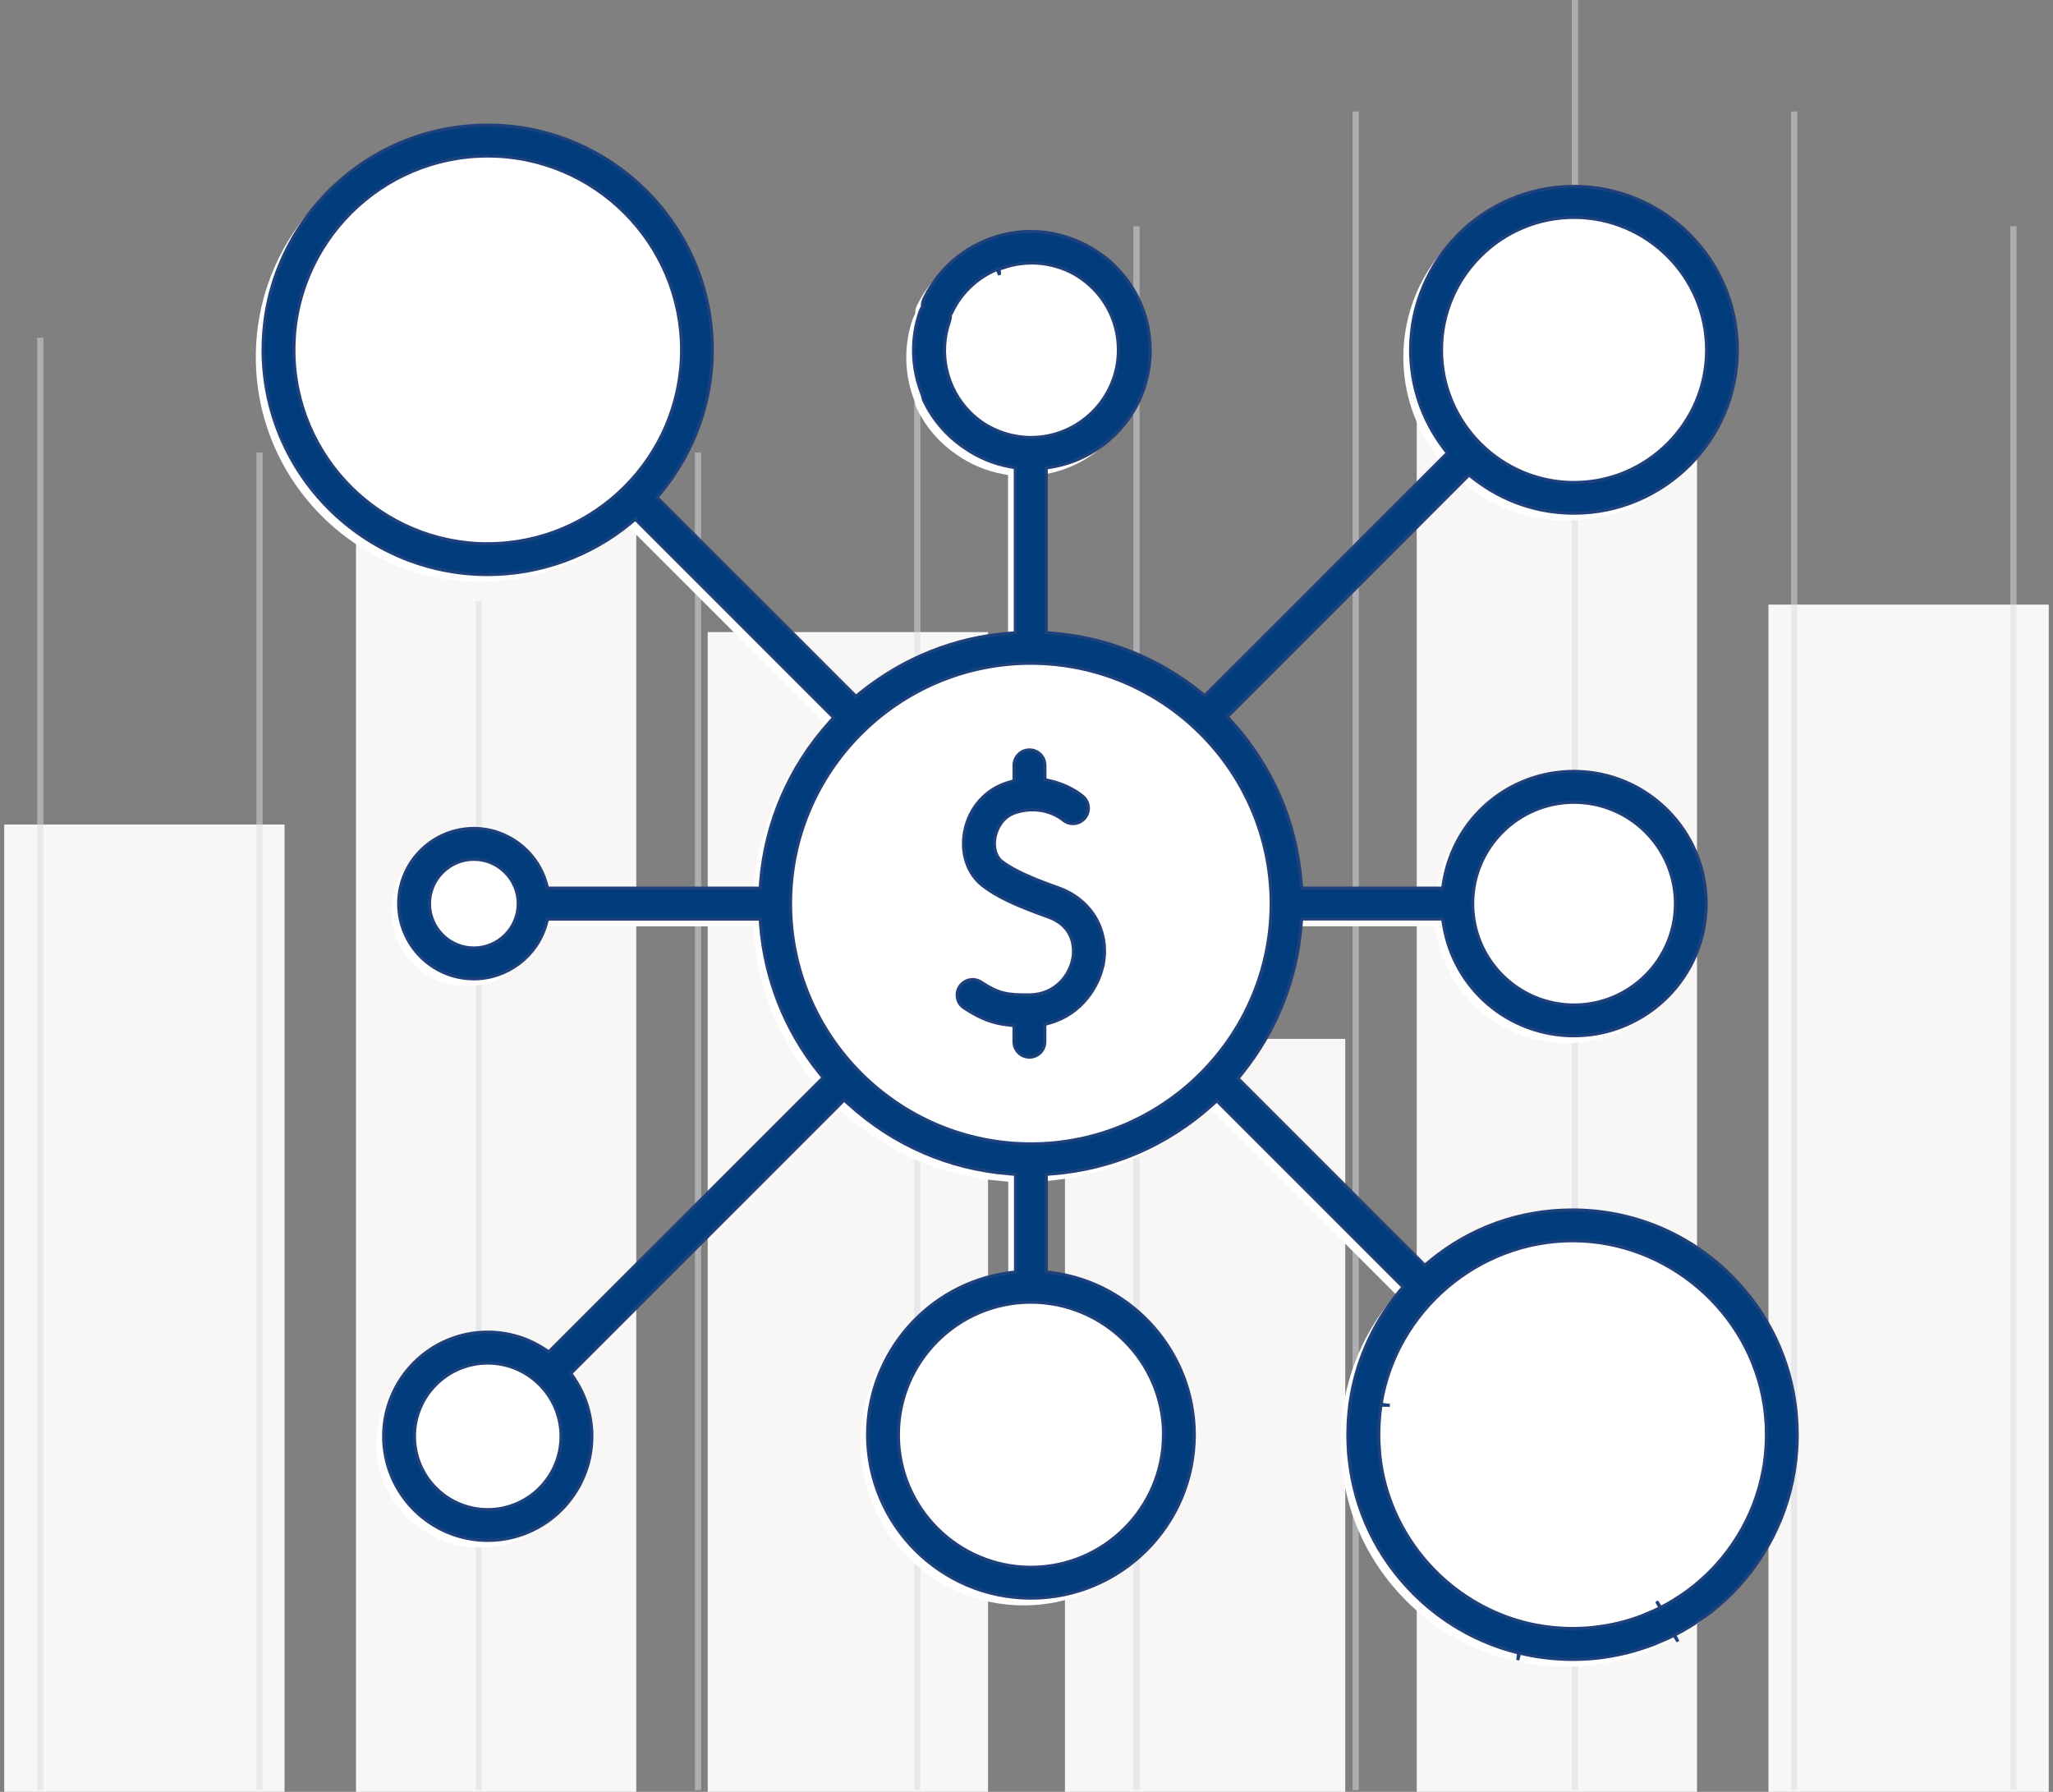
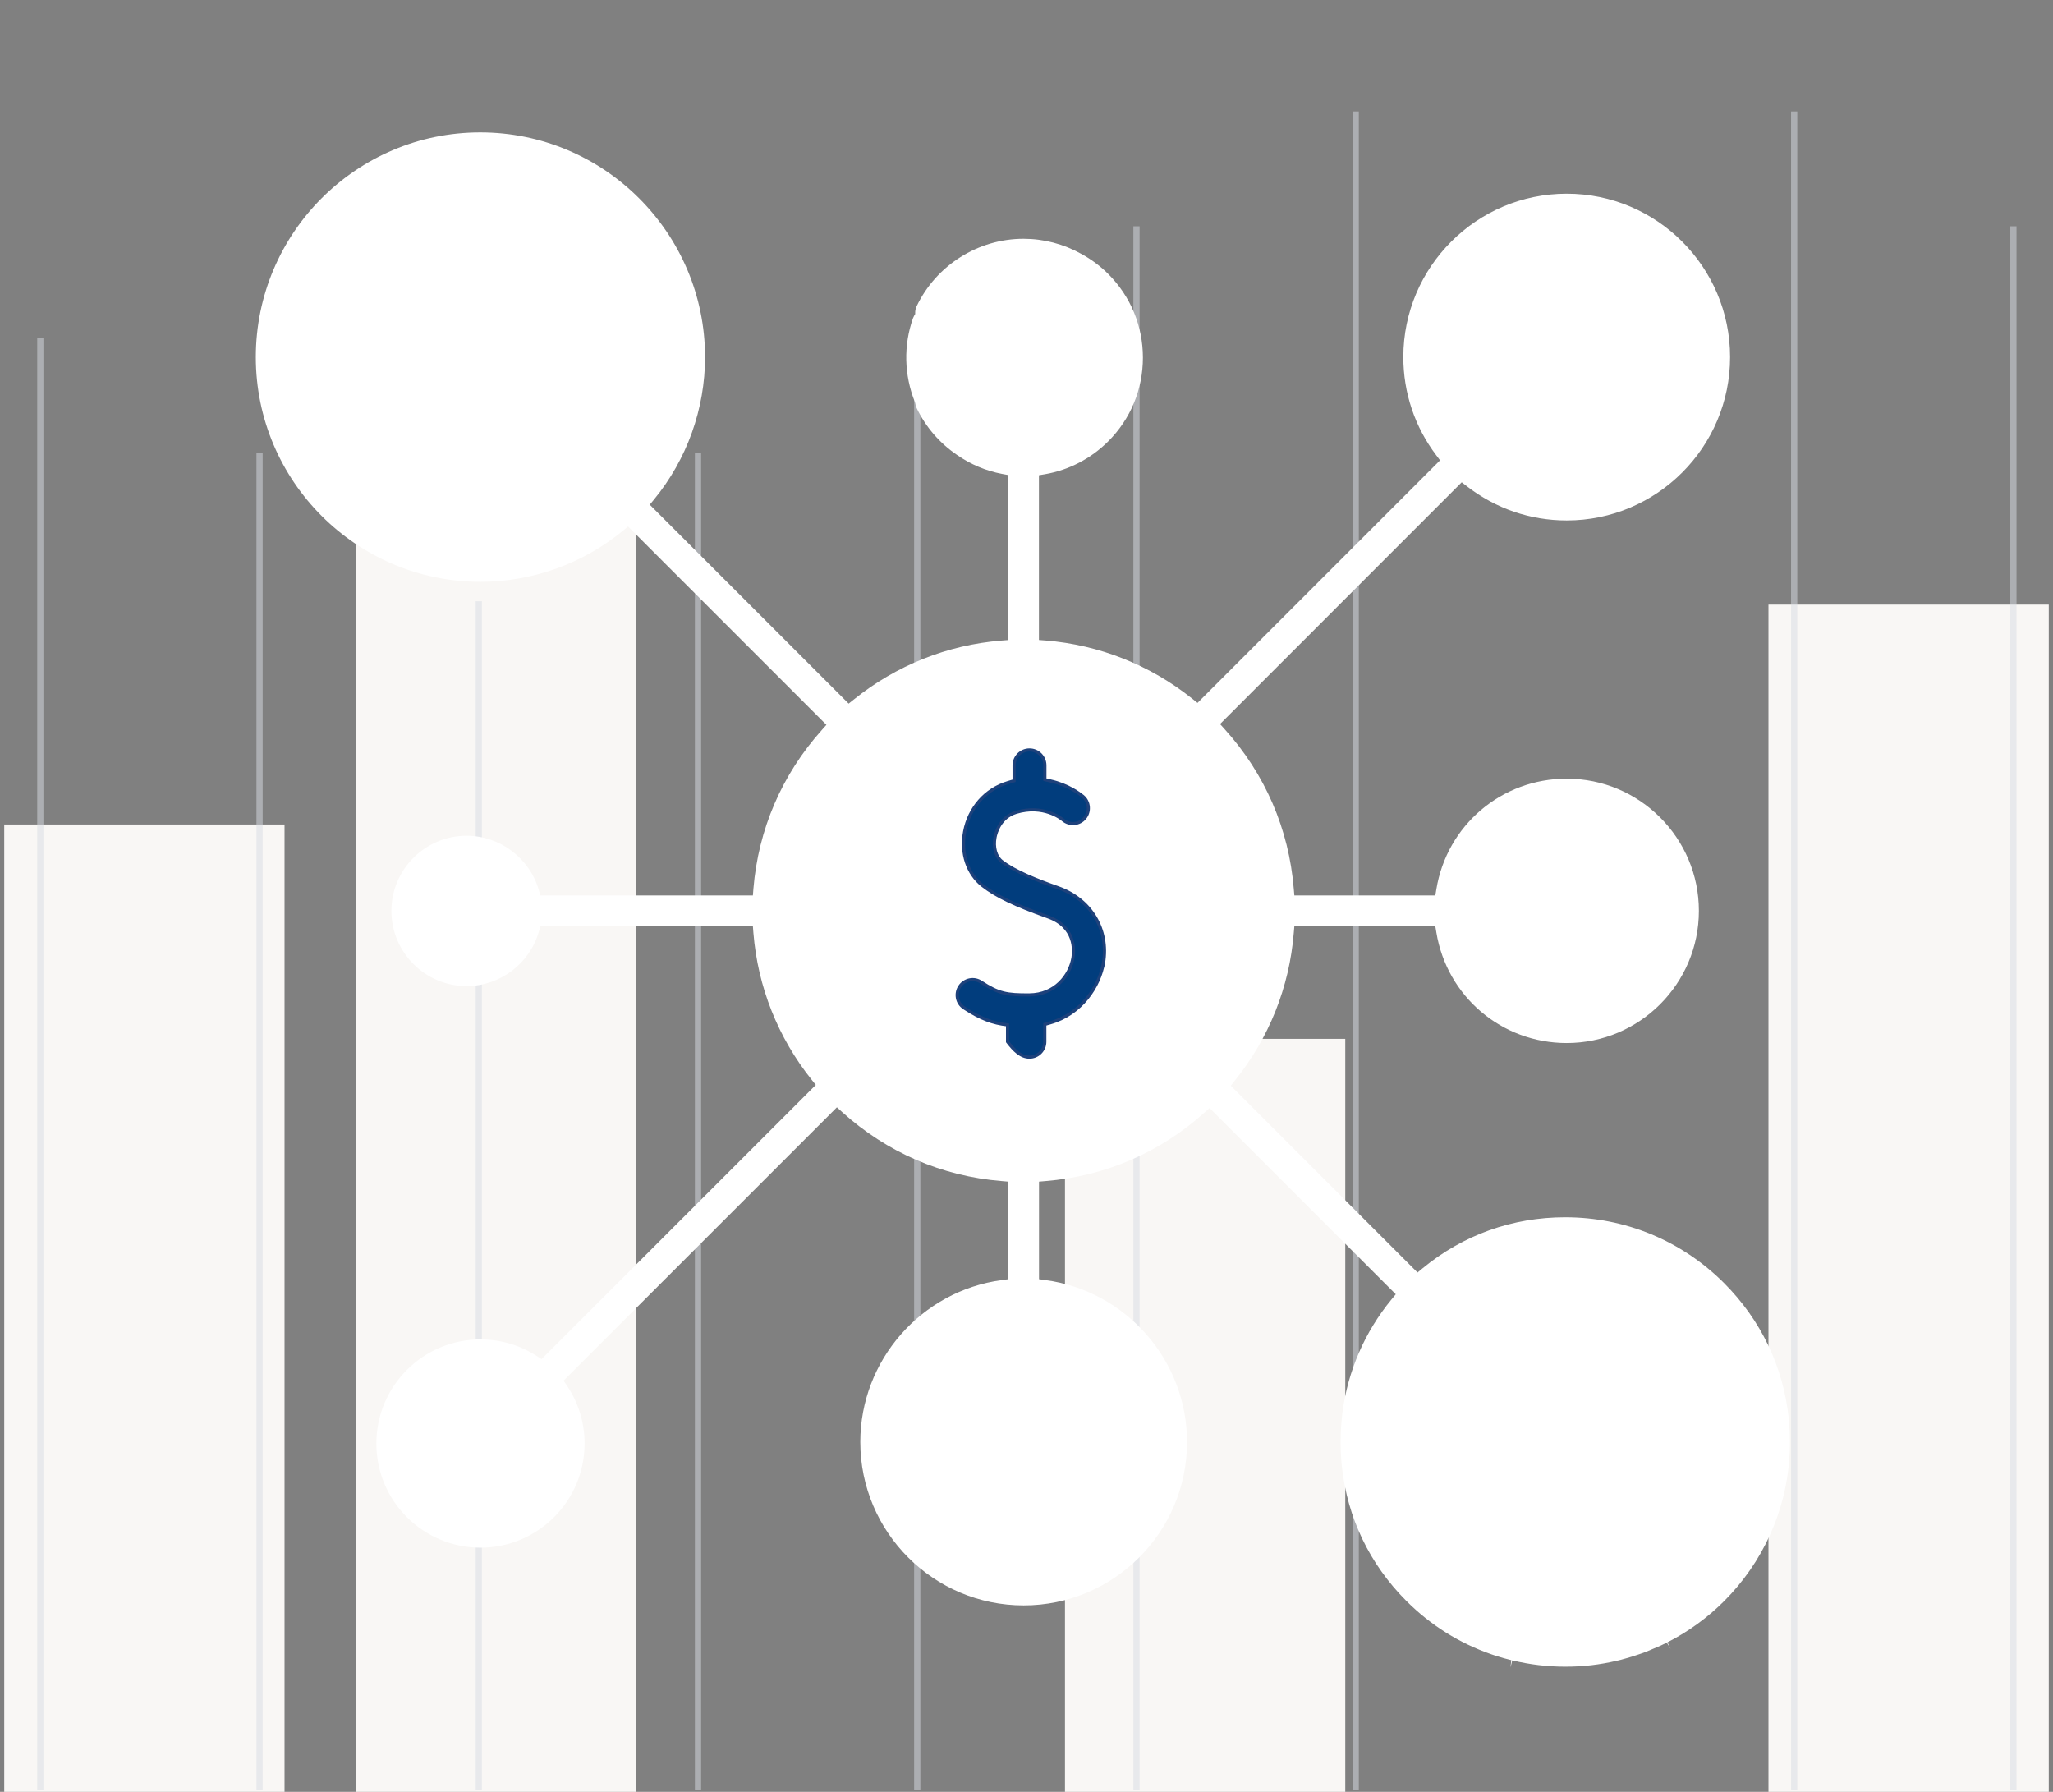
<svg xmlns="http://www.w3.org/2000/svg" width="330" height="288" viewBox="0 0 330 288" fill="none">
  <rect x="0" y="0" width="330" height="288" fill="#808080" stroke="none" />
  <rect x="0.681" y="132.515" width="45.055" height="155.485" fill="#F9F7F5" />
  <rect x="57.221" y="48.589" width="45.055" height="239.411" fill="#F9F7F5" />
-   <rect x="113.761" y="101.595" width="45.055" height="186.405" fill="#F9F7F5" />
  <rect x="171.184" y="166.969" width="45.055" height="121.031" fill="#F9F7F5" />
-   <rect x="227.724" y="63.607" width="45.055" height="224.393" fill="#F9F7F5" />
  <rect x="284.264" y="97.178" width="45.055" height="190.822" fill="#F9F7F5" />
  <g opacity="0.5">
    <line x1="6.482" y1="54.287" x2="6.482" y2="287.723" stroke="#D8DCE3" />
    <line x1="41.721" y1="72.745" x2="41.721" y2="287.723" stroke="#D8DCE3" />
    <line x1="76.96" y1="96.631" x2="76.96" y2="287.723" stroke="#D8DCE3" />
    <line x1="112.199" y1="72.745" x2="112.199" y2="287.723" stroke="#D8DCE3" />
    <line x1="147.439" y1="54.287" x2="147.439" y2="287.723" stroke="#D8DCE3" />
    <line x1="182.678" y1="36.372" x2="182.678" y2="287.722" stroke="#D8DCE3" />
    <line x1="217.917" y1="17.915" x2="217.917" y2="287.722" stroke="#D8DCE3" />
-     <line x1="253.156" y1="-2.23371e-08" x2="253.156" y2="287.723" stroke="#D8DCE3" />
    <line x1="288.396" y1="17.915" x2="288.396" y2="287.722" stroke="#D8DCE3" />
    <line x1="323.635" y1="36.372" x2="323.635" y2="287.722" stroke="#D8DCE3" />
  </g>
  <path d="M287.63 234.307V234.155C287.665 233.874 287.677 233.535 287.689 233.196V232.881C287.712 232.554 287.712 232.226 287.712 231.899V231.771C287.712 231.221 287.7 230.66 287.677 230.111L287.583 228.755C287.56 228.498 287.548 228.3 287.525 228.101V227.984C286.648 219.686 283.061 212.16 277.124 206.223C270.299 199.398 261.23 195.647 251.588 195.647C243.103 195.647 235.18 198.486 228.67 203.851L227.852 204.529L197.828 174.505L198.483 173.687C203.976 166.862 207.26 158.658 207.961 149.951L208.054 148.876H230.715L230.879 149.857C232.573 160.165 241.385 167.645 251.833 167.645C263.544 167.645 273.08 158.108 273.08 146.398C273.08 134.688 263.544 125.151 251.833 125.151C241.385 125.151 232.562 132.631 230.879 142.939L230.715 143.921H208.054L207.961 142.845C207.178 133.25 203.345 124.38 196.858 117.204L196.11 116.375L234.957 77.516L235.776 78.147C240.427 81.746 245.978 83.651 251.833 83.651C266.313 83.651 278.094 71.871 278.094 57.391C278.094 42.911 266.313 31.131 251.833 31.131C237.353 31.131 225.573 42.911 225.573 57.391C225.573 63.141 227.408 68.599 230.867 73.18L231.475 73.986L192.487 112.974L191.669 112.319C184.868 106.885 176.71 103.648 168.074 102.946L166.998 102.865V76.382L167.968 76.219C171.825 75.552 175.343 73.718 178.136 70.936C181.736 67.348 183.711 62.568 183.711 57.485C183.711 52.401 181.736 47.633 178.136 44.033C176.862 42.759 175.401 41.672 173.812 40.807C170.972 39.218 167.77 38.377 164.521 38.377C157.228 38.377 150.485 42.631 147.341 49.222C147.201 49.526 147.119 49.841 147.107 50.18V50.472L146.956 50.718C146.885 50.846 146.815 50.987 146.757 51.139C145.214 55.498 145.319 60.278 147.061 64.614L147.131 64.882C147.166 65.128 147.236 65.362 147.341 65.584C148.79 68.622 151.034 71.228 153.851 73.133C156.048 74.653 158.479 75.681 161.085 76.172L162.032 76.347V102.876L160.956 102.958C152.261 103.659 144.057 106.943 137.232 112.436L136.414 113.091L104.439 81.115L105.117 80.297C110.411 73.858 113.332 65.724 113.332 57.391C113.321 37.477 97.111 21.279 77.197 21.279C57.282 21.279 41.119 37.488 41.119 57.403C41.119 77.317 57.317 93.515 77.232 93.515C85.564 93.515 93.698 90.594 100.138 85.299L100.956 84.621L132.838 116.503L132.102 117.333C125.685 124.485 121.887 133.309 121.104 142.845L121.022 143.921H86.862L86.616 143.079C85.132 137.925 80.364 134.326 75 134.326C68.338 134.326 62.915 139.748 62.915 146.41C62.915 153.071 68.338 158.494 75 158.494C80.364 158.494 85.144 154.895 86.616 149.729L86.862 148.887H121.022L121.104 149.963C121.805 158.599 125.043 166.768 130.477 173.558L131.132 174.376L87.049 218.448L86.254 217.933C83.554 216.192 80.434 215.28 77.232 215.28C67.999 215.28 60.496 222.783 60.496 232.016C60.496 241.249 67.999 248.752 77.232 248.752C86.464 248.752 93.967 241.249 93.967 232.016C93.967 228.685 92.986 225.46 91.127 222.702L90.59 221.907L134.521 177.976L135.35 178.724C142.526 185.21 151.397 189.055 160.991 189.827L162.067 189.92V205.604L161.05 205.744C148.066 207.474 138.284 218.67 138.284 231.771C138.284 246.251 150.064 258.031 164.544 258.031C179.024 258.031 190.805 246.251 190.805 231.771C190.805 218.67 181.011 207.474 168.027 205.744L167.01 205.604V189.92L168.085 189.827C177.622 189.055 186.445 185.257 193.598 178.829L194.427 178.093L224.358 208.023L223.68 208.841C219.379 214.065 216.644 220.364 215.779 227.072L215.756 227.271C215.733 227.458 215.709 227.645 215.698 227.82L215.639 228.475C215.534 229.585 215.487 230.695 215.487 231.771C215.487 232.647 215.522 233.559 215.581 234.459C215.592 234.657 215.616 234.833 215.627 235.02L215.663 235.417C215.663 235.499 215.686 235.616 215.698 235.721C216.574 243.937 220.162 251.416 226.064 257.318C229.967 261.221 234.572 264.108 239.772 265.908L240.182 266.048C240.345 266.107 240.52 266.165 240.707 266.212C241.023 266.305 241.339 266.41 241.666 266.504C242.157 266.644 242.542 266.738 242.928 266.831L242.799 268L243.08 266.866C245.873 267.544 248.736 267.883 251.611 267.883C254.486 267.883 257.104 267.579 259.897 266.925L260.108 266.878C260.411 266.808 260.739 266.726 261.043 266.632C261.183 266.586 261.288 266.562 261.381 266.539C261.674 266.457 261.966 266.375 262.258 266.282L262.585 266.177C262.877 266.083 263.158 265.99 263.438 265.896L263.847 265.756C264.093 265.662 264.362 265.569 264.619 265.475L266.933 264.494C267.213 264.365 267.494 264.225 267.774 264.085L267.914 264.015L268.546 265.008L268.02 263.968C271.409 262.238 274.471 260.006 277.147 257.33C283.318 251.159 287.034 242.99 287.63 234.33V234.307Z" fill="white" />
-   <path d="M177.376 154.778C178.276 149.413 175.355 144.552 170.107 142.693C166.8 141.525 163.142 140.099 161.015 138.439C160.056 137.691 159.636 136.172 159.94 134.583C160.08 133.835 160.746 131.357 163.34 130.562C167.676 129.254 170.575 131.532 170.89 131.801C171.942 132.678 173.508 132.526 174.373 131.474C175.249 130.422 175.097 128.856 174.057 127.991C173.555 127.582 171.708 126.168 168.868 125.525L167.957 125.315V123.013C167.957 121.645 166.847 120.535 165.479 120.535C164.112 120.535 163.002 121.645 163.002 123.013V125.49L161.985 125.794C158.397 126.869 155.767 129.873 155.054 133.659C154.4 137.107 155.51 140.438 157.941 142.331C160.103 144.026 163.142 145.475 168.436 147.356C172.935 148.946 172.655 152.803 172.468 153.936C171.989 156.788 169.593 159.873 165.456 159.908C161.821 159.932 160.524 159.698 157.696 157.851C157.135 157.489 156.48 157.36 155.826 157.501C155.183 157.641 154.622 158.015 154.26 158.576C153.512 159.721 153.827 161.264 154.973 162L155.078 162.07C157.614 163.718 159.542 164.454 161.95 164.723L162.99 164.84V167.434C162.99 168.802 164.1 169.912 165.467 169.912C166.835 169.912 167.945 168.802 167.945 167.434V164.641L168.798 164.396C173.835 162.97 176.722 158.529 177.365 154.766L177.376 154.778Z" fill="#013D7D" stroke="#1E417B" stroke-width="0.5" />
-   <path d="M288.799 233.138V232.986C288.834 232.706 288.846 232.367 288.857 232.028V231.712C288.881 231.385 288.881 231.058 288.881 230.731V230.602C288.881 230.053 288.869 229.492 288.846 228.942L288.752 227.587C288.729 227.33 288.717 227.131 288.694 226.932V226.815C287.817 218.518 284.229 210.991 278.292 205.055C271.467 198.229 262.398 194.478 252.757 194.478C244.272 194.478 236.348 197.318 229.839 202.682L229.021 203.36L198.997 173.336L199.651 172.518C205.144 165.693 208.428 157.489 209.13 148.782L209.223 147.707H231.884L232.047 148.689C233.742 158.997 242.554 166.476 253.002 166.476C264.712 166.476 274.249 156.94 274.249 145.23C274.249 133.519 264.712 123.983 253.002 123.983C242.554 123.983 233.73 131.462 232.047 141.77L231.884 142.752H209.223L209.13 141.677C208.347 132.082 204.513 123.212 198.027 116.036L197.279 115.206L236.126 76.347L236.944 76.978C241.596 80.578 247.147 82.483 253.002 82.483C267.482 82.483 279.262 70.703 279.262 56.222C279.262 41.742 267.482 29.962 253.002 29.962C238.522 29.962 226.742 41.742 226.742 56.222C226.742 61.972 228.576 67.43 232.036 72.011L232.643 72.818L193.656 111.805L192.838 111.151C186.036 105.716 177.879 102.479 169.242 101.778L168.167 101.696V75.214L169.137 75.05C172.994 74.384 176.512 72.549 179.305 69.767C182.904 66.18 184.879 61.4 184.879 56.316C184.879 51.232 182.904 46.464 179.305 42.864C178.031 41.59 176.57 40.504 174.981 39.639C172.141 38.049 168.938 37.208 165.69 37.208C158.397 37.208 151.654 41.462 148.51 48.053C148.37 48.357 148.288 48.673 148.276 49.012V49.304L148.124 49.549C148.054 49.678 147.984 49.818 147.925 49.97C146.383 54.329 146.488 59.109 148.229 63.445L148.299 63.714C148.335 63.959 148.405 64.193 148.51 64.415C149.959 67.454 152.203 70.06 155.019 71.965C157.217 73.484 159.647 74.512 162.254 75.003L163.2 75.178V101.708L162.125 101.79C153.43 102.491 145.226 105.775 138.401 111.268L137.583 111.922L105.607 79.947L106.285 79.129C111.579 72.689 114.501 64.555 114.501 56.222C114.489 36.308 98.28 20.11 78.365 20.11C58.451 20.11 42.288 36.32 42.288 56.234C42.288 76.149 58.486 92.347 78.4 92.347C86.733 92.347 94.867 89.425 101.307 84.131L102.125 83.453L134.006 115.335L133.27 116.164C126.854 123.317 123.056 132.14 122.273 141.677L122.191 142.752H88.03L87.785 141.91C86.301 136.757 81.532 133.157 76.168 133.157C69.507 133.157 64.084 138.58 64.084 145.241C64.084 151.903 69.507 157.325 76.168 157.325C81.532 157.325 86.312 153.726 87.785 148.56L88.03 147.719H122.191L122.273 148.794C122.974 157.431 126.211 165.6 131.646 172.39L132.3 173.208L88.217 217.279L87.423 216.765C84.723 215.023 81.603 214.112 78.4 214.112C69.168 214.112 61.665 221.615 61.665 230.847C61.665 240.08 69.168 247.583 78.4 247.583C87.633 247.583 95.136 240.08 95.136 230.847C95.136 227.517 94.154 224.291 92.296 221.533L91.758 220.738L135.689 176.807L136.519 177.555C143.695 184.042 152.565 187.887 162.16 188.658L163.235 188.751V204.435L162.219 204.575C149.234 206.305 139.453 217.501 139.453 230.602C139.453 245.082 151.233 256.862 165.713 256.862C180.193 256.862 191.973 245.082 191.973 230.602C191.973 217.501 182.18 206.305 169.196 204.575L168.179 204.435V188.751L169.254 188.658C178.79 187.887 187.614 184.088 194.766 177.661L195.596 176.924L225.526 206.854L224.848 207.672C220.548 212.896 217.813 219.196 216.948 225.904L216.925 226.103C216.901 226.29 216.878 226.477 216.866 226.652L216.808 227.306C216.703 228.417 216.656 229.527 216.656 230.602C216.656 231.478 216.691 232.39 216.749 233.29C216.761 233.489 216.784 233.664 216.796 233.851L216.831 234.248C216.831 234.33 216.855 234.447 216.866 234.552C217.743 242.768 221.331 250.248 227.232 256.149C231.136 260.053 235.74 262.939 240.941 264.739L241.35 264.88C241.514 264.938 241.689 264.996 241.876 265.043C242.192 265.137 242.507 265.242 242.834 265.335C243.325 265.476 243.711 265.569 244.097 265.663L243.968 266.831L244.249 265.698C247.042 266.375 249.905 266.714 252.78 266.714C255.655 266.714 258.273 266.41 261.066 265.756L261.276 265.709C261.58 265.639 261.907 265.557 262.211 265.464C262.351 265.417 262.457 265.394 262.55 265.37C262.842 265.289 263.134 265.207 263.427 265.113L263.754 265.008C264.046 264.915 264.327 264.821 264.607 264.728L265.016 264.587C265.261 264.494 265.53 264.4 265.787 264.307L268.101 263.325C268.382 263.197 268.662 263.056 268.943 262.916L269.083 262.846L269.714 263.839L269.188 262.799C272.577 261.07 275.639 258.837 278.316 256.161C284.486 249.99 288.203 241.821 288.799 233.161V233.138ZM253.014 128.95C262.001 128.95 269.305 136.254 269.305 145.241C269.305 154.228 262.001 161.533 253.014 161.533C244.026 161.533 236.722 154.228 236.722 145.241C236.722 136.254 244.026 128.95 253.014 128.95ZM231.709 56.246C231.709 44.501 241.268 34.941 253.014 34.941C264.759 34.941 274.319 44.501 274.319 56.246C274.319 67.991 264.759 77.551 253.014 77.551C241.268 77.551 231.709 67.991 231.709 56.246ZM78.4 87.403C61.221 87.403 47.243 73.425 47.243 56.246C47.243 39.066 61.221 25.077 78.4 25.077C95.58 25.077 109.558 39.054 109.558 56.234C109.558 73.414 95.58 87.391 78.4 87.391V87.403ZM76.168 152.37C72.242 152.37 69.039 149.168 69.039 145.241C69.039 141.314 72.242 138.112 76.168 138.112C80.095 138.112 83.297 141.314 83.297 145.241C83.297 149.168 80.095 152.37 76.168 152.37ZM78.4 242.639C71.903 242.639 66.62 237.357 66.62 230.859C66.62 224.361 71.903 219.079 78.4 219.079C84.898 219.079 90.181 224.361 90.181 230.859C90.181 237.357 84.898 242.639 78.4 242.639ZM157.848 67.886C157.146 67.395 156.504 66.858 155.931 66.285C152.121 62.475 150.812 56.713 152.624 51.63C152.705 51.396 152.752 51.15 152.764 50.905V50.624L153.033 50.169C154.494 47.083 157.076 44.629 160.29 43.285L160.664 44.185L160.606 43.203C160.804 43.18 160.991 43.145 161.167 43.075C164.918 41.742 169.079 42.081 172.596 43.986L172.702 44.045C172.877 44.15 172.97 44.208 173.064 44.267C177.259 46.85 179.772 51.326 179.772 56.246C179.772 64.006 173.461 70.317 165.713 70.317C162.92 70.317 160.197 69.475 157.848 67.898V67.886ZM187.018 230.602C187.018 242.347 177.458 251.907 165.713 251.907C153.968 251.907 144.408 242.347 144.408 230.602C144.408 218.857 153.956 209.309 165.69 209.297C177.482 209.309 187.03 218.868 187.03 230.602H187.018ZM165.725 183.855C144.396 183.855 127.076 166.523 127.076 145.23C127.076 123.936 144.384 106.628 165.666 106.604H165.701C187.006 106.628 204.326 123.948 204.326 145.23C204.326 166.511 187.006 183.843 165.725 183.855ZM269.901 256.629L269.784 256.699C268.908 257.283 267.926 257.856 266.944 258.358L266.29 257.377L266.828 258.417C266.547 258.557 266.255 258.697 265.963 258.837L263.988 259.679C263.777 259.761 263.544 259.842 263.321 259.924L263.006 260.041C262.737 260.135 262.503 260.216 262.258 260.287L261.966 260.38C261.709 260.462 261.452 260.532 261.183 260.602L260.926 260.672C260.657 260.742 260.376 260.812 260.108 260.883C257.723 261.455 255.258 261.747 252.792 261.747C250.711 261.747 248.643 261.537 246.621 261.14L246.352 261.081C245.931 260.988 245.534 260.906 245.148 260.801C245.09 260.789 244.996 260.766 244.903 260.742L244.786 260.707C244.4 260.602 244.026 260.497 243.652 260.38L243.536 260.345C232.246 256.792 223.832 247.045 221.997 235.464L221.973 235.312C221.915 234.961 221.88 234.599 221.833 234.248L221.81 234.05C221.798 233.933 221.775 233.816 221.775 233.711C221.763 233.57 221.751 233.419 221.74 233.267V233.115C221.658 232.215 221.623 231.385 221.623 230.59C221.623 229.796 221.658 228.942 221.728 228.031V227.902C221.751 227.75 221.763 227.61 221.775 227.458L221.868 226.652C221.903 226.383 221.927 226.126 221.973 225.857H223.154V225.869L221.997 225.705C224.381 210.711 237.61 199.421 252.78 199.421C267.949 199.421 281.226 210.734 283.563 225.752C283.645 226.254 283.692 226.652 283.727 227.037L283.773 227.411C283.797 227.657 283.809 227.867 283.832 228.089L283.902 229.013C283.902 229.2 283.902 229.375 283.914 229.55V229.994C283.925 230.193 283.937 230.392 283.937 230.59C283.937 231.046 283.925 231.514 283.902 231.969L283.879 232.367C283.867 232.659 283.844 232.939 283.82 233.232L283.773 233.804C283.738 234.202 283.68 234.587 283.633 234.985C283.598 235.242 283.563 235.499 283.505 235.756C283.481 235.873 283.458 236.036 283.435 236.177C282.745 240.01 281.354 243.644 279.297 246.952C277.988 249.055 276.493 250.949 274.81 252.632C273.314 254.128 271.666 255.472 269.901 256.629Z" fill="#013D7D" stroke="#1E417B" stroke-width="0.5" />
+   <path d="M177.376 154.778C178.276 149.413 175.355 144.552 170.107 142.693C166.8 141.525 163.142 140.099 161.015 138.439C160.056 137.691 159.636 136.172 159.94 134.583C160.08 133.835 160.746 131.357 163.34 130.562C167.676 129.254 170.575 131.532 170.89 131.801C171.942 132.678 173.508 132.526 174.373 131.474C175.249 130.422 175.097 128.856 174.057 127.991C173.555 127.582 171.708 126.168 168.868 125.525L167.957 125.315V123.013C167.957 121.645 166.847 120.535 165.479 120.535C164.112 120.535 163.002 121.645 163.002 123.013V125.49L161.985 125.794C158.397 126.869 155.767 129.873 155.054 133.659C154.4 137.107 155.51 140.438 157.941 142.331C160.103 144.026 163.142 145.475 168.436 147.356C172.935 148.946 172.655 152.803 172.468 153.936C171.989 156.788 169.593 159.873 165.456 159.908C161.821 159.932 160.524 159.698 157.696 157.851C157.135 157.489 156.48 157.36 155.826 157.501C155.183 157.641 154.622 158.015 154.26 158.576C153.512 159.721 153.827 161.264 154.973 162L155.078 162.07C157.614 163.718 159.542 164.454 161.95 164.723V167.434C162.99 168.802 164.1 169.912 165.467 169.912C166.835 169.912 167.945 168.802 167.945 167.434V164.641L168.798 164.396C173.835 162.97 176.722 158.529 177.365 154.766L177.376 154.778Z" fill="#013D7D" stroke="#1E417B" stroke-width="0.5" />
</svg>